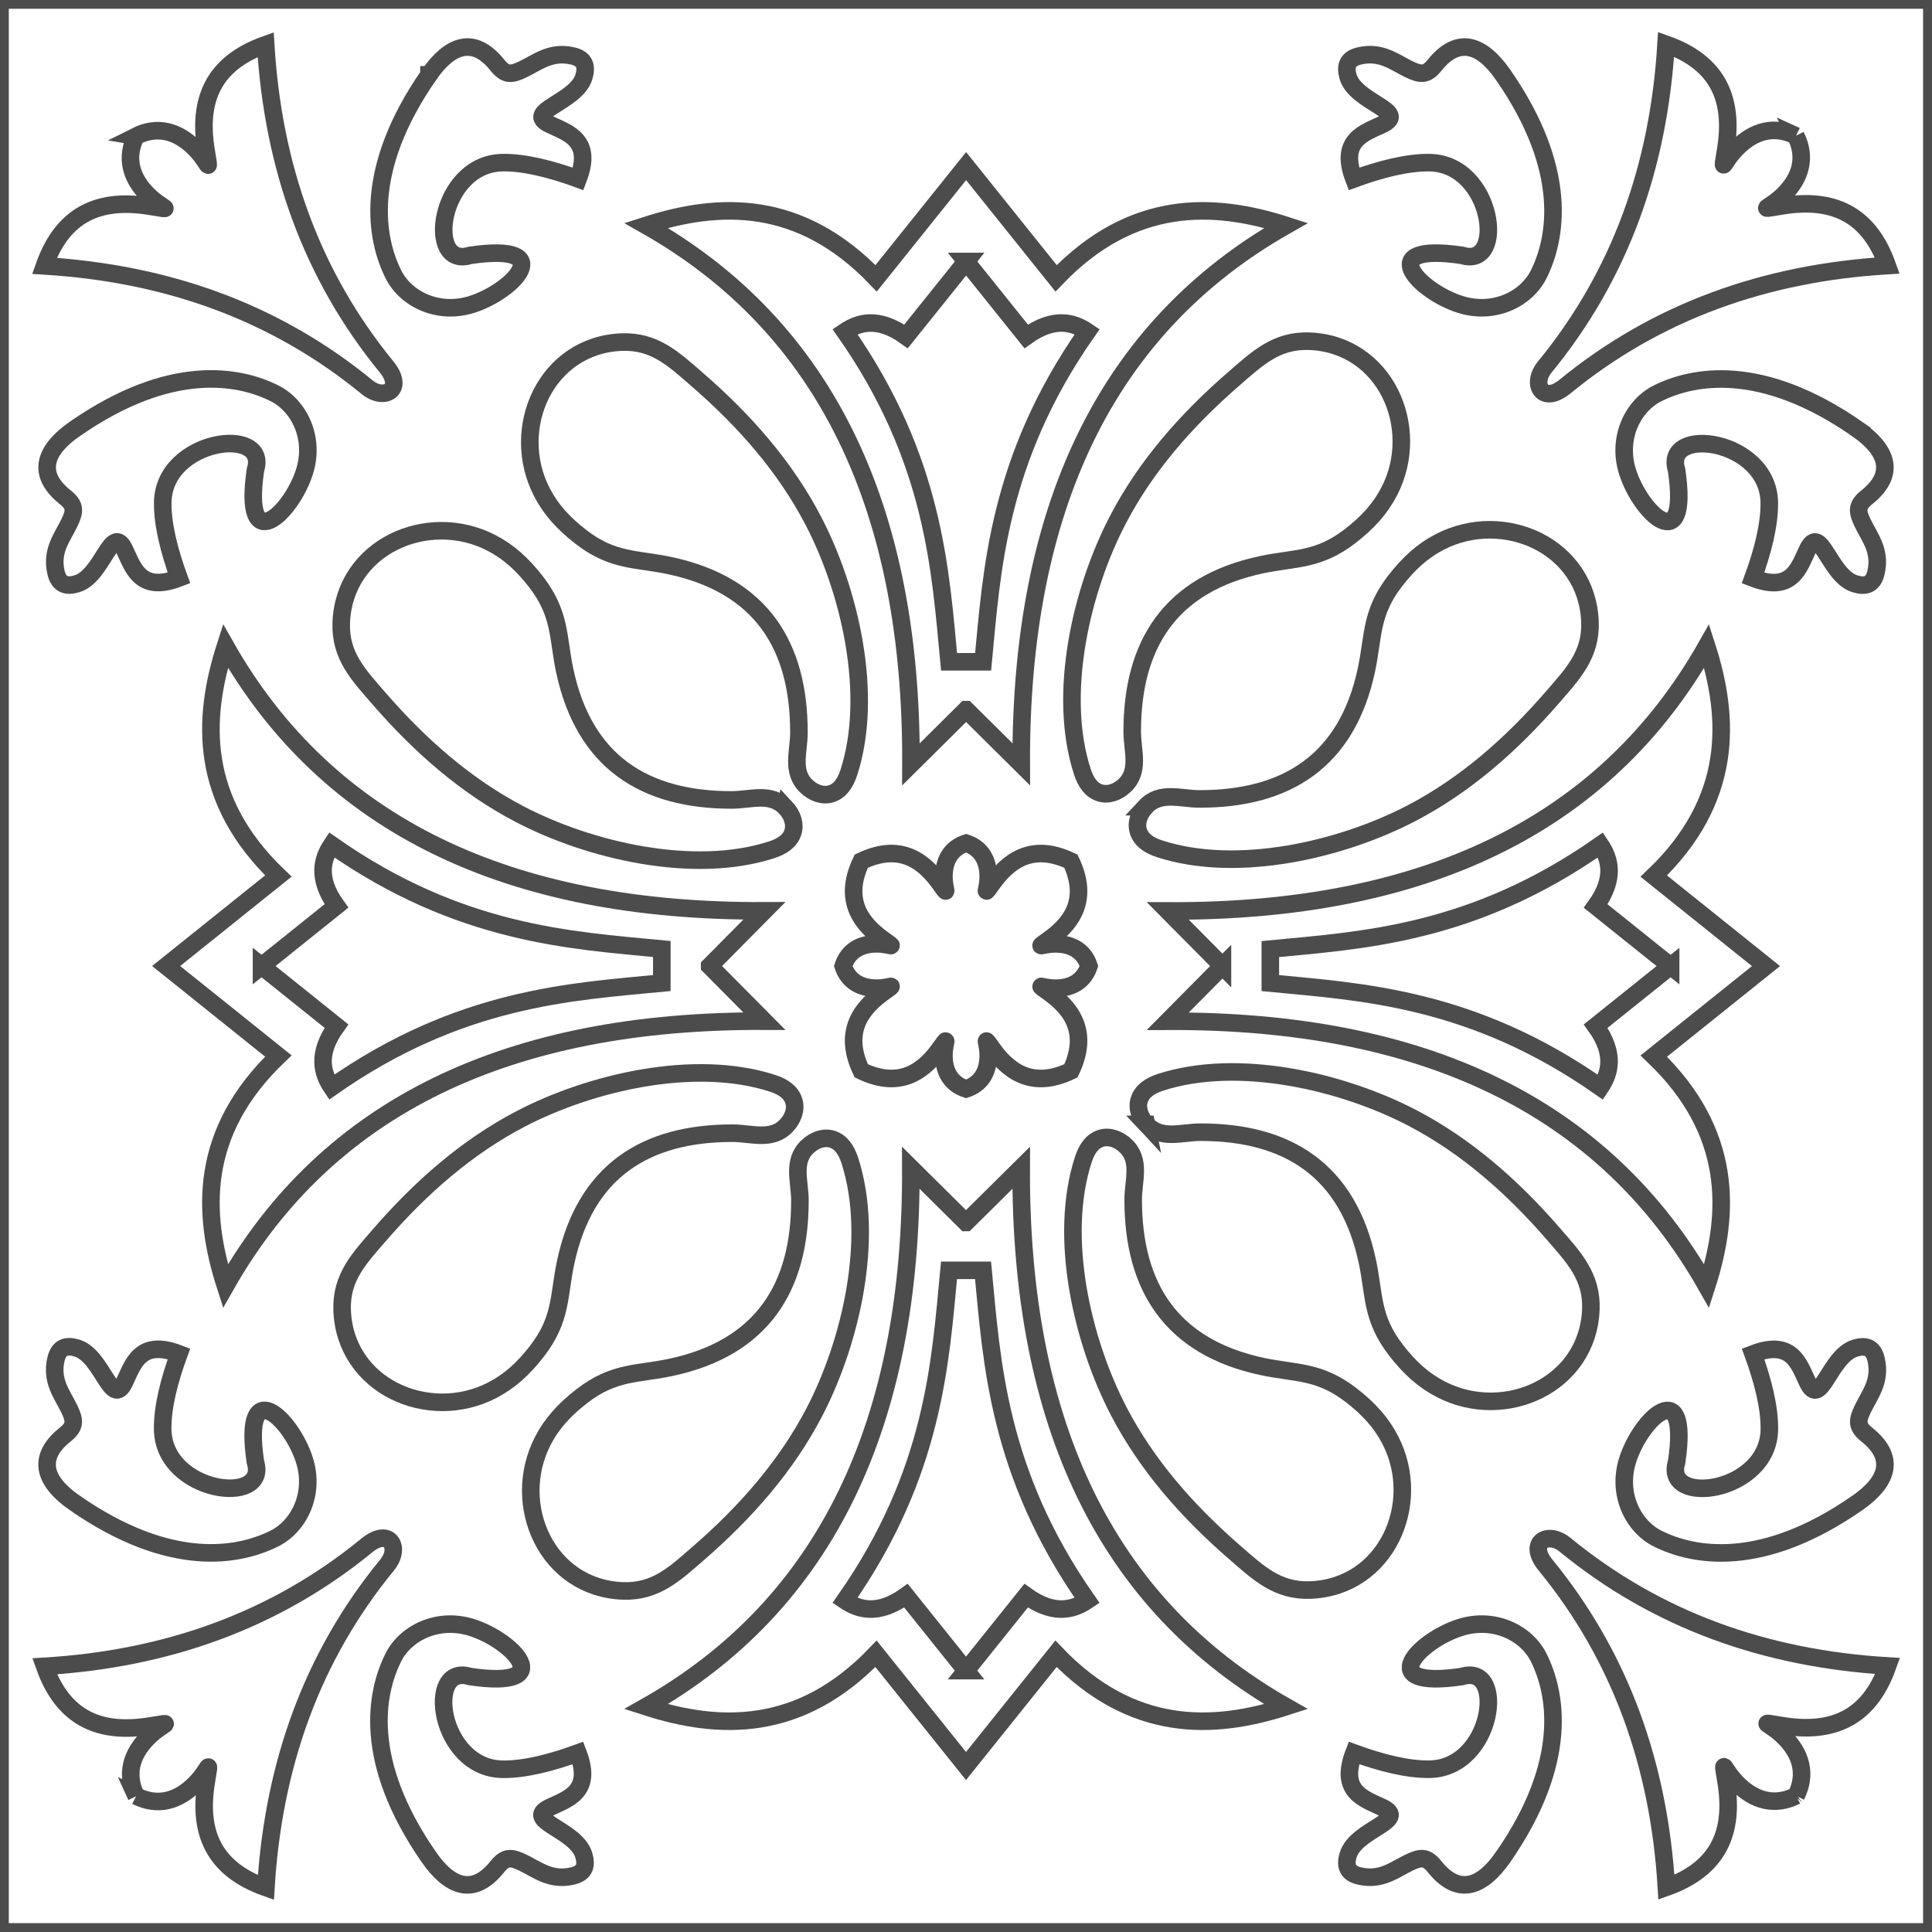
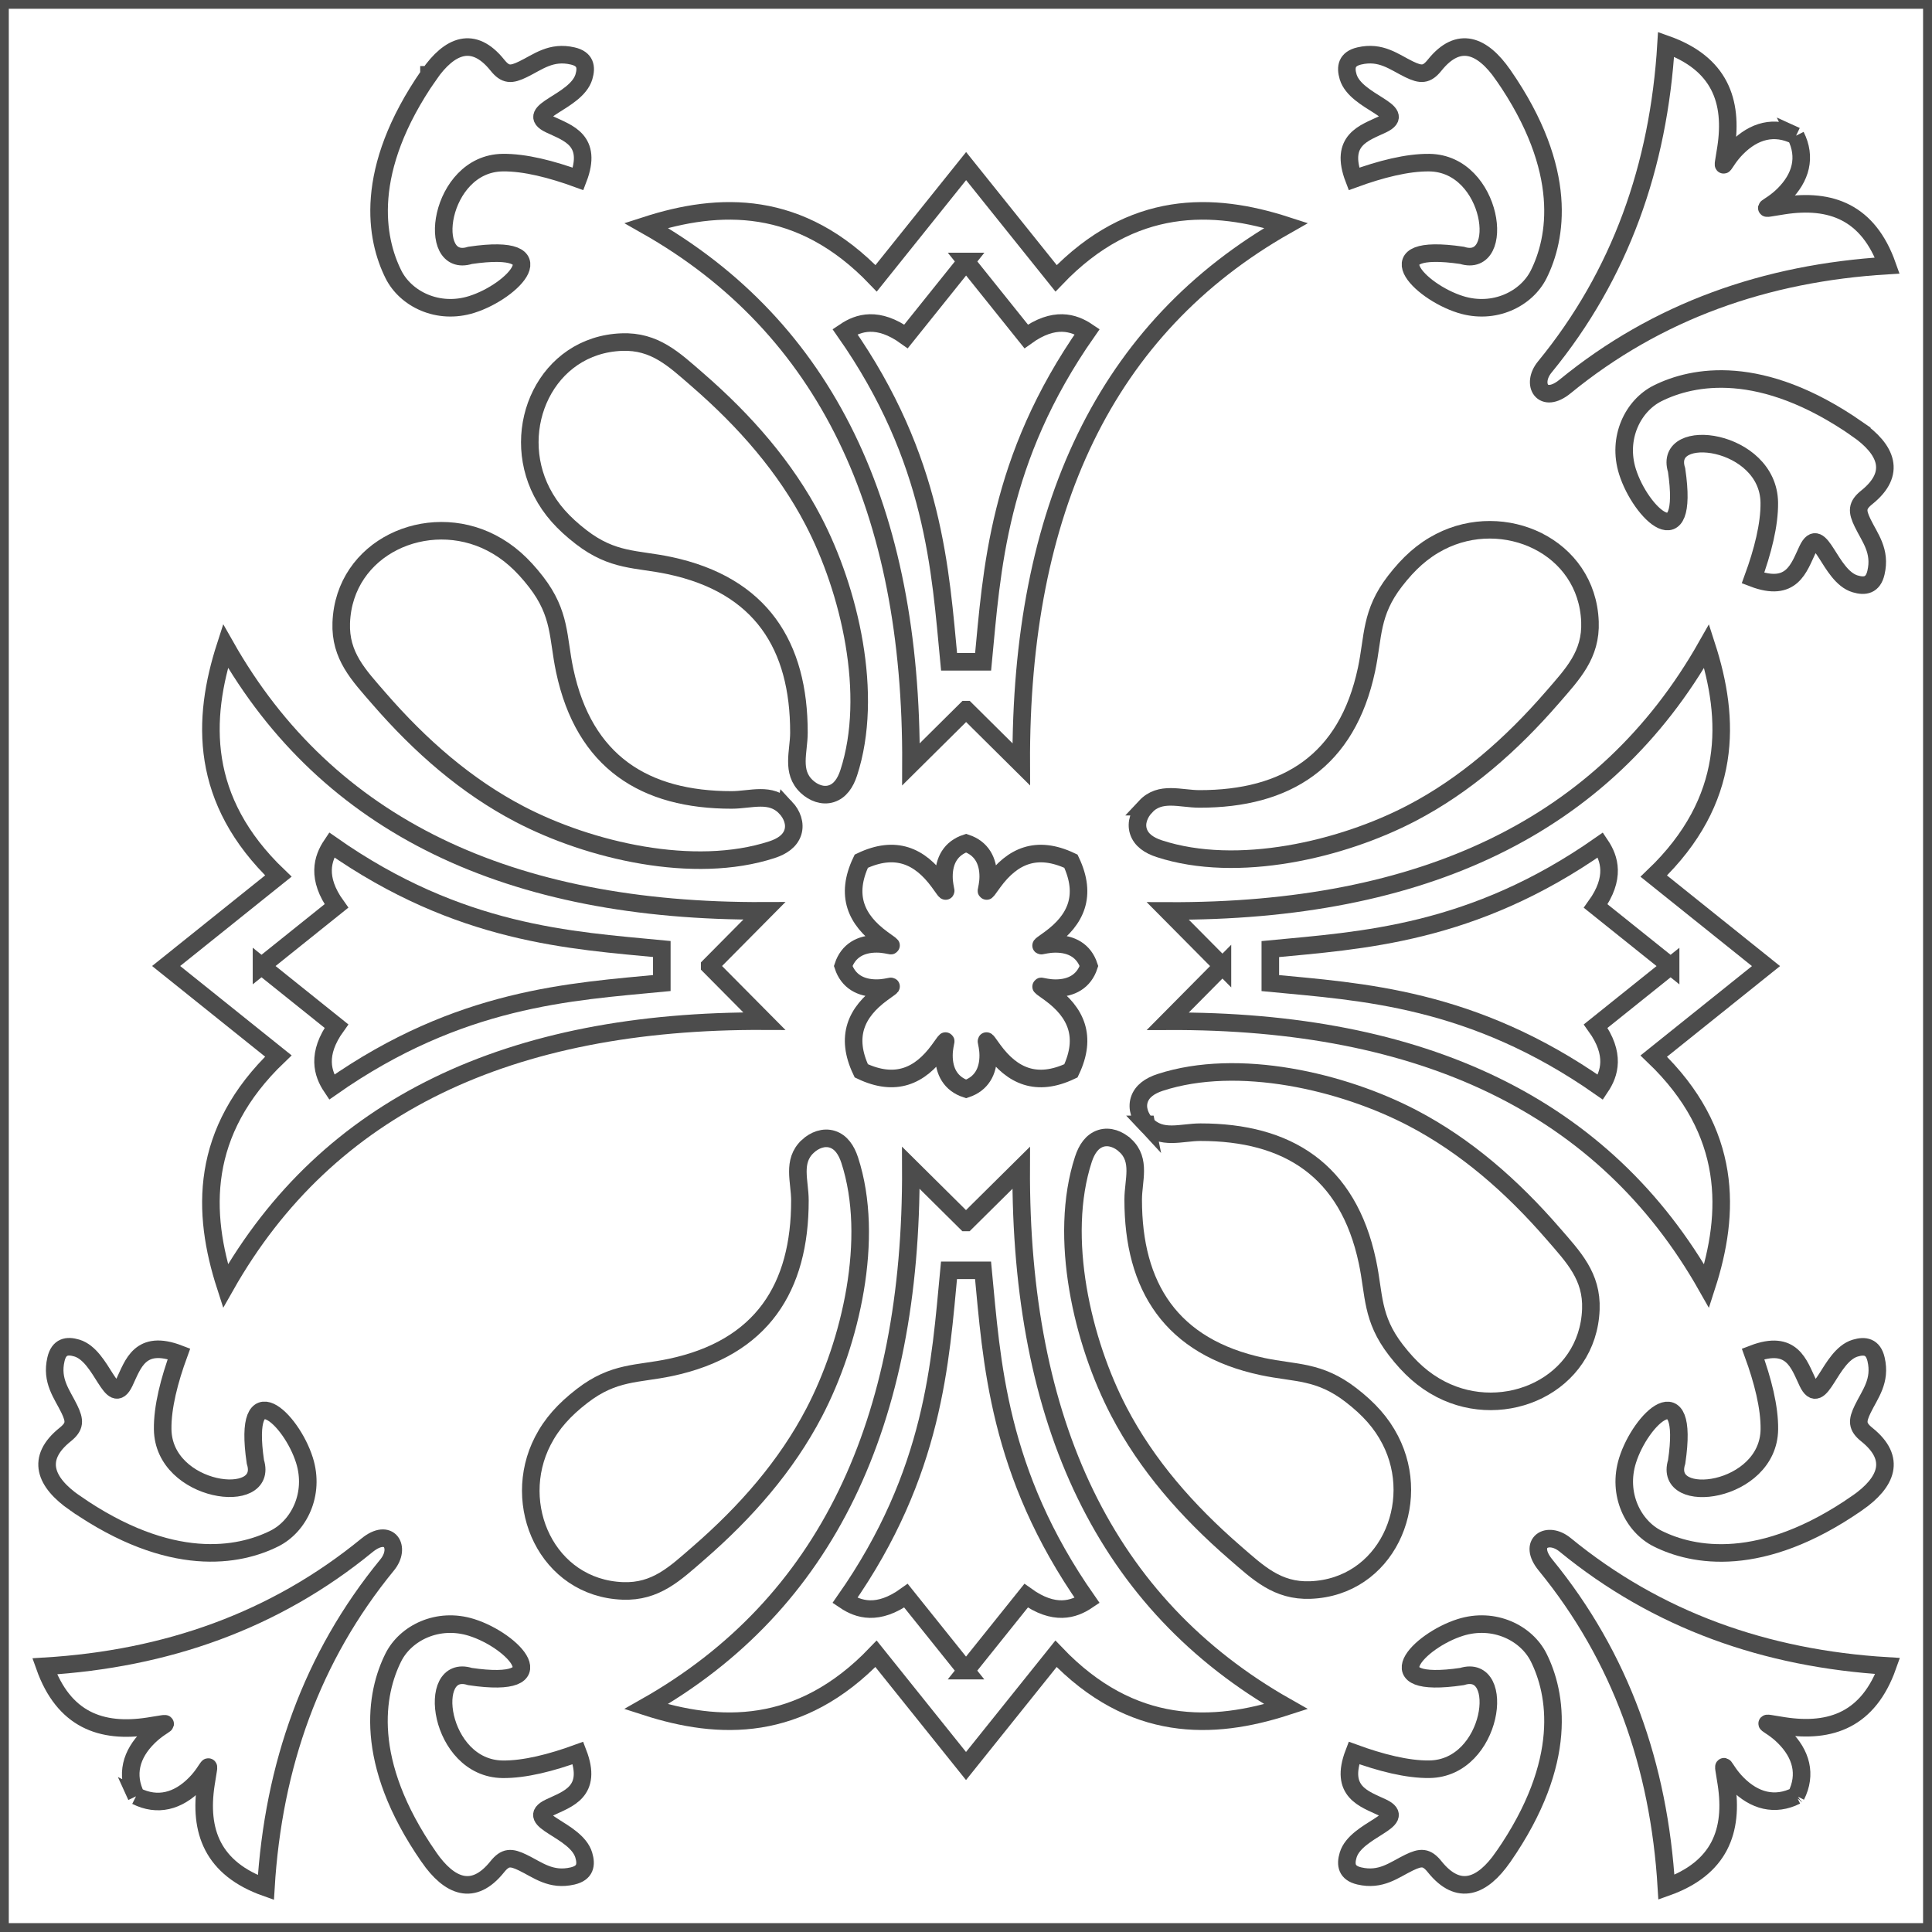
<svg xmlns="http://www.w3.org/2000/svg" xml:space="preserve" width="110px" height="110px" style="shape-rendering:geometricPrecision; text-rendering:geometricPrecision; image-rendering:optimizeQuality; fill-rule:evenodd; clip-rule:evenodd" viewBox="0 0 110 110">
  <rect x="0" y="0" width="110" height="110" fill="#808080" stroke="none" />
  <defs>
    <style type="text/css">
   
    .str0 {stroke:#4C4C4C;stroke-width:1}
    .fil0 {fill:white}
   
  </style>
  </defs>
  <g id="Capa_x0020_1">
    <g id="_198306448">
      <polygon id="_198290944" class="fil0 str0" points="0.009,109.999 110.001,109.999 110.001,0.002 0.009,0.002 " />
      <polygon id="_198291016" class="fil0 str0" points="110.001,-0.001 110.001,109.995 0.009,109.995 0.009,-0.001 " />
      <polygon id="_198291088" class="fil0 str0" points="0.006,109.995 109.998,109.995 109.998,-0.001 0.006,-0.001 " />
      <polygon id="_198291160" class="fil0 str0" points="0.004,109.995 0.004,-0.001 109.995,-0.001 109.995,109.995 " />
      <polygon id="_198291232" class="fil0 str0" points="0.001,109.995 109.992,109.995 109.992,-0.001 0.001,-0.001 " />
      <path id="_198291304" class="fil0 str0" d="M55.006 40.405l-3.139 3.113c0.064,-14.514 -4.814,-24.866 -15.081,-30.683 4.145,-1.339 8.769,-1.514 13.097,3.011l5.123 -6.39 5.123 6.39c4.329,-4.525 8.953,-4.35 13.097,-3.011 -10.266,5.817 -15.144,16.169 -15.081,30.683l-3.139 -3.113z" />
      <path id="_198291376" class="fil0 str0" d="M40.406 55.001l3.113 3.139c-14.514,-0.064 -24.865,4.814 -30.682,15.081 -1.339,-4.145 -1.514,-8.769 3.011,-13.097l-6.39 -5.123 6.39 -5.123c-4.525,-4.329 -4.35,-8.954 -3.011,-13.099 5.817,10.266 16.168,15.146 30.682,15.081l-3.113 3.141z" />
      <path id="_198291448" class="fil0 str0" d="M55.001 69.601l3.141 -3.112c-0.065,14.514 4.814,24.865 15.079,30.682 -4.146,1.339 -8.769,1.514 -13.097,-3.011l-5.123 6.39 -5.123 -6.39c-4.329,4.525 -8.952,4.35 -13.097,3.011 10.266,-5.817 15.146,-16.168 15.079,-30.682l3.139 3.112 0.001 0z" />
      <path id="_198291520" class="fil0 str0" d="M69.601 55.005l-3.112 -3.139c14.512,0.065 24.864,-4.814 30.681,-15.081 1.339,4.145 1.514,8.769 -3.011,13.097l6.39 5.123 -6.39 5.124c4.525,4.329 4.35,8.953 3.011,13.097 -5.817,-10.266 -16.168,-15.146 -30.681,-15.081l3.112 -3.141z" />
      <path id="_198291592" class="fil0 str0" d="M55.006 14.887l-3.421 4.267c-1.606,-1.156 -2.714,-0.787 -3.478,-0.274 5.115,7.296 5.432,13.634 5.929,18.8l1.939 0c0.497,-5.166 0.815,-11.504 5.929,-18.8 -0.764,-0.513 -1.872,-0.882 -3.478,0.274l-3.421 -4.267 0 0z" />
      <path id="_198291664" class="fil0 str0" d="M14.889 55.001l4.267 3.421c-1.156,1.606 -0.787,2.714 -0.274,3.478 7.296,-5.115 13.634,-5.432 18.799,-5.929l0 -1.939c-5.165,-0.497 -11.503,-0.815 -18.799,-5.929 -0.513,0.764 -0.882,1.872 0.274,3.478l-4.267 3.421 0 0z" />
      <path id="_198291736" class="fil0 str0" d="M55.001 95.119l3.421 -4.267c1.606,1.156 2.714,0.787 3.478,0.274 -5.114,-7.296 -5.432,-13.634 -5.929,-18.799l-1.939 0c-0.496,5.165 -0.814,11.503 -5.928,18.799 0.764,0.513 1.872,0.882 3.478,-0.274l3.419 4.267 0 0z" />
      <path id="_198291808" class="fil0 str0" d="M95.118 55.005l-4.267 -3.419c1.156,-1.607 0.787,-2.714 0.273,-3.48 -7.293,5.115 -13.633,5.433 -18.797,5.93l0 1.938c5.166,0.497 11.504,0.815 18.797,5.93 0.513,-0.765 0.882,-1.873 -0.273,-3.48l4.267 -3.421 0 0z" />
      <path id="_198291880" class="fil0 str0" d="M44.734 45.986c0.365,0.39 0.56,0.915 0.41,1.396 -0.158,0.504 -0.619,0.808 -1.189,0.995 -4.452,1.453 -10.4,0.05 -14.368,-2.023 -3.035,-1.585 -5.658,-3.872 -8.02,-6.597 -1.152,-1.329 -2.208,-2.418 -2.138,-4.299 0.162,-4.309 4.903,-6.431 8.544,-4.552 0.987,0.509 1.769,1.217 2.555,2.232 1.404,1.82 1.224,3.149 1.623,5.033 1.107,5.225 4.563,7.377 9.51,7.374 1.09,-0.001 2.231,-0.459 3.073,0.443l0 -0.001z" />
      <path id="_198291952" class="fil0 str0" d="M45.987 65.273c0.39,-0.365 0.915,-0.56 1.396,-0.41 0.504,0.158 0.808,0.619 0.995,1.189 1.453,4.453 0.05,10.401 -2.023,14.37 -1.585,3.035 -3.872,5.658 -6.597,8.02 -1.329,1.152 -2.418,2.208 -4.299,2.138 -4.309,-0.162 -6.431,-4.903 -4.551,-8.545 0.509,-0.986 1.217,-1.769 2.232,-2.554 1.819,-1.406 3.149,-1.225 5.033,-1.624 5.224,-1.107 7.376,-4.561 7.371,-9.51 -0.001,-1.09 -0.458,-2.231 0.443,-3.073z" />
      <path id="_198292024" class="fil0 str0" d="M65.273 64.02c-0.364,-0.39 -0.56,-0.915 -0.409,-1.396 0.158,-0.503 0.618,-0.808 1.187,-0.995 4.453,-1.453 10.401,-0.05 14.368,2.023 3.035,1.586 5.659,3.872 8.021,6.598 1.15,1.328 2.208,2.418 2.137,4.299 -0.162,4.308 -4.902,6.431 -8.544,4.551 -0.986,-0.509 -1.769,-1.217 -2.554,-2.232 -1.406,-1.819 -1.224,-3.149 -1.624,-5.033 -1.107,-5.225 -4.561,-7.376 -9.51,-7.373 -1.088,0.001 -2.231,0.458 -3.073,-0.443l0.001 0z" />
-       <path id="_198292096" class="fil0 str0" d="M64.021 44.733c-0.39,0.365 -0.917,0.561 -1.396,0.41 -0.506,-0.158 -0.808,-0.619 -0.995,-1.189 -1.454,-4.452 -0.051,-10.4 2.022,-14.368 1.586,-3.037 3.872,-5.659 6.598,-8.021 1.328,-1.15 2.417,-2.208 4.298,-2.138 4.309,0.162 6.431,4.903 4.552,8.545 -0.509,0.986 -1.217,1.769 -2.232,2.554 -1.819,1.406 -3.149,1.225 -5.033,1.624 -5.224,1.107 -7.376,4.563 -7.371,9.51 0,1.09 0.457,2.231 -0.443,3.073z" />
      <path id="_198292168" class="fil0 str0" d="M45.931 44.783c0.39,0.365 0.915,0.56 1.396,0.41 0.504,-0.158 0.808,-0.619 0.995,-1.189 1.454,-4.453 0.051,-10.4 -2.023,-14.368 -1.585,-3.037 -3.871,-5.659 -6.597,-8.021 -1.328,-1.152 -2.418,-2.208 -4.299,-2.138 -4.308,0.162 -6.43,4.903 -4.551,8.545 0.509,0.986 1.217,1.769 2.232,2.554 1.819,1.406 3.149,1.225 5.033,1.624 5.224,1.107 7.376,4.563 7.371,9.51 0,1.09 -0.458,2.231 0.443,3.073z" />
-       <path id="_198292240" class="fil0 str0" d="M44.785 64.076c0.365,-0.39 0.56,-0.915 0.41,-1.396 -0.158,-0.504 -0.619,-0.808 -1.189,-0.995 -4.452,-1.454 -10.4,-0.051 -14.368,2.023 -3.035,1.585 -5.658,3.872 -8.02,6.597 -1.152,1.329 -2.208,2.418 -2.138,4.299 0.162,4.309 4.903,6.431 8.544,4.551 0.986,-0.509 1.769,-1.217 2.555,-2.232 1.404,-1.819 1.224,-3.149 1.623,-5.033 1.107,-5.224 4.563,-7.376 9.51,-7.371 1.09,0.001 2.231,0.458 3.073,-0.443z" />
      <path id="_198299248" class="fil0 str0" d="M64.076 65.223c-0.39,-0.364 -0.915,-0.56 -1.396,-0.41 -0.504,0.159 -0.808,0.619 -0.995,1.189 -1.453,4.453 -0.05,10.401 2.023,14.37 1.585,3.035 3.872,5.658 6.597,8.02 1.329,1.152 2.418,2.209 4.299,2.138 4.309,-0.162 6.431,-4.903 4.551,-8.544 -0.509,-0.987 -1.217,-1.77 -2.232,-2.555 -1.819,-1.404 -3.149,-1.225 -5.033,-1.623 -5.224,-1.108 -7.376,-4.563 -7.371,-9.512 0.001,-1.089 0.458,-2.231 -0.443,-3.073z" />
      <path id="_198299200" class="fil0 str0" d="M65.223 45.93c-0.364,0.39 -0.56,0.917 -0.409,1.396 0.158,0.506 0.618,0.808 1.187,0.995 4.453,1.454 10.401,0.051 14.368,-2.022 3.037,-1.586 5.659,-3.872 8.022,-6.598 1.149,-1.328 2.208,-2.418 2.135,-4.299 -0.159,-4.309 -4.902,-6.431 -8.544,-4.551 -0.986,0.509 -1.769,1.217 -2.554,2.232 -1.404,1.819 -1.224,3.149 -1.623,5.033 -1.108,5.224 -4.561,7.376 -9.512,7.371 -1.088,0 -2.231,-0.457 -3.073,0.443l0.001 0z" />
      <path id="_198299152" class="fil0 str0" d="M102.267 102.241c-1.217,0.611 -2.381,0.293 -3.357,-0.694 -0.863,-0.873 -0.867,-1.626 -0.617,0.007 0.41,2.68 -0.364,4.815 -3.415,5.899 -0.419,-6.94 -2.597,-13.107 -6.881,-18.345 -1.051,-1.283 0.125,-1.963 1.11,-1.156 5.244,4.298 11.419,6.483 18.369,6.902 -1.082,3.052 -3.217,3.823 -5.899,3.415 -1.632,-0.252 -0.88,-0.247 -0.007,0.617 0.989,0.976 1.306,2.139 0.694,3.358l0.001 -0.001z" />
      <path id="_198296368" class="fil0 str0" d="M102.244 7.733c0.612,1.218 0.293,2.381 -0.694,3.358 -0.873,0.862 -1.625,0.866 0.007,0.615 2.681,-0.41 4.817,0.363 5.899,3.415 -6.939,0.42 -13.106,2.597 -18.345,6.882 -1.283,1.051 -1.962,-0.128 -1.156,-1.11 4.299,-5.245 6.483,-11.42 6.904,-18.371 3.051,1.082 3.823,3.217 3.413,5.899 -0.25,1.633 -0.247,0.88 0.617,0.007 0.976,-0.987 2.14,-1.305 3.357,-0.694l0 0z" />
-       <path id="_198301624" class="fil0 str0" d="M7.739 7.753c1.217,-0.612 2.381,-0.293 3.357,0.694 0.863,0.873 0.867,1.626 0.617,-0.007 -0.41,-2.681 0.363,-4.817 3.413,-5.9 0.42,6.94 2.597,13.108 6.882,18.348 1.051,1.283 -0.126,1.962 -1.11,1.155 -5.244,-4.299 -11.42,-6.482 -18.37,-6.904 1.082,-3.051 3.217,-3.823 5.899,-3.413 1.632,0.25 0.88,0.247 0.007,-0.615 -0.989,-0.977 -1.306,-2.141 -0.694,-3.358l0 0z" />
      <path id="_198306928" class="fil0 str0" d="M7.754 102.26c-0.611,-1.217 -0.293,-2.381 0.694,-3.357 0.873,-0.863 1.626,-0.867 -0.007,-0.617 -2.68,0.41 -4.815,-0.363 -5.899,-3.413 6.939,-0.42 13.107,-2.597 18.346,-6.884 1.282,-1.05 1.962,0.128 1.155,1.111 -4.299,5.244 -6.482,11.42 -6.904,18.371 -3.051,-1.083 -3.823,-3.219 -3.413,-5.9 0.25,-1.632 0.247,-0.88 -0.615,-0.007 -0.976,0.989 -2.14,1.306 -3.358,0.694l0 0z" />
      <path id="_198306880" class="fil0 str0" d="M105.741 85.577c-5.477,3.802 -9.37,3.017 -11.357,2.027 -1.402,-0.698 -2.322,-2.536 -1.717,-4.459 0.746,-2.376 3.546,-5.021 2.795,0.089 -0.806,2.564 5.23,1.792 5.278,-1.851 0.018,-1.257 -0.376,-2.791 -0.927,-4.299 2.223,-0.853 2.615,0.6 3.103,1.618 0.745,1.56 1.239,-1.506 2.711,-1.945 0.557,-0.167 1.02,-0.087 1.188,0.635 0.289,1.238 -0.343,1.975 -0.757,2.829 -0.331,0.68 -0.337,1.004 0.234,1.462 1.7,1.363 1.139,2.72 -0.55,3.894l0 0z" />
      <path id="_198306832" class="fil0 str0" d="M85.58 4.259c3.802,5.478 3.017,9.37 2.028,11.358 -0.699,1.402 -2.537,2.322 -4.46,1.717 -2.376,-0.748 -5.022,-3.546 0.089,-2.796 2.563,0.807 1.791,-5.229 -1.852,-5.278 -1.257,-0.018 -2.791,0.377 -4.298,0.928 -0.853,-2.224 0.599,-2.616 1.619,-3.103 1.559,-0.745 -1.508,-1.24 -1.948,-2.709 -0.167,-0.559 -0.086,-1.023 0.635,-1.191 1.24,-0.289 1.975,0.343 2.83,0.758 0.68,0.33 1.004,0.335 1.461,-0.235 1.364,-1.7 2.72,-1.139 3.894,0.55l0.001 0z" />
-       <path id="_198306784" class="fil0 str0" d="M4.265 24.417c5.477,-3.803 9.37,-3.018 11.357,-2.028 1.402,0.699 2.322,2.537 1.717,4.46 -0.746,2.375 -3.545,5.021 -2.795,-0.09 0.806,-2.564 -5.23,-1.791 -5.278,1.852 -0.018,1.257 0.376,2.791 0.927,4.299 -2.223,0.852 -2.615,-0.6 -3.102,-1.619 -0.746,-1.559 -1.24,1.507 -2.712,1.946 -0.557,0.167 -1.02,0.086 -1.188,-0.635 -0.289,-1.239 0.343,-1.975 0.757,-2.83 0.331,-0.679 0.337,-1.004 -0.234,-1.461 -1.701,-1.363 -1.14,-2.72 0.55,-3.894l0 0z" />
      <path id="_198306736" class="fil0 str0" d="M24.417 105.734c-3.802,-5.477 -3.017,-9.37 -2.027,-11.357 0.698,-1.403 2.536,-2.322 4.459,-1.717 2.376,0.746 5.021,3.545 -0.089,2.795 -2.564,-0.806 -1.792,5.23 1.852,5.28 1.257,0.017 2.79,-0.377 4.298,-0.928 0.853,2.223 -0.6,2.615 -1.618,3.103 -1.56,0.745 1.506,1.24 1.945,2.711 0.167,0.557 0.087,1.02 -0.635,1.188 -1.238,0.289 -1.975,-0.343 -2.829,-0.757 -0.68,-0.331 -1.004,-0.335 -1.462,0.235 -1.363,1.701 -2.72,1.14 -3.894,-0.552l0 0z" />
      <path id="_198306688" class="fil0 str0" d="M85.58 105.734c3.802,-5.478 3.017,-9.37 2.028,-11.358 -0.699,-1.402 -2.537,-2.321 -4.46,-1.717 -2.376,0.748 -5.022,3.546 0.089,2.796 2.563,-0.807 1.791,5.229 -1.852,5.278 -1.257,0.018 -2.791,-0.377 -4.298,-0.928 -0.853,2.224 0.599,2.616 1.619,3.103 1.559,0.745 -1.508,1.24 -1.948,2.712 -0.167,0.556 -0.086,1.02 0.635,1.188 1.24,0.289 1.975,-0.343 2.83,-0.758 0.68,-0.33 1.004,-0.335 1.461,0.235 1.364,1.701 2.72,1.14 3.894,-0.55l0.001 0z" />
      <path id="_198306640" class="fil0 str0" d="M105.736 24.421c-5.477,-3.803 -9.369,-3.017 -11.357,-2.028 -1.402,0.699 -2.321,2.537 -1.717,4.46 0.748,2.376 3.546,5.022 2.796,-0.089 -0.807,-2.564 5.229,-1.791 5.278,1.852 0.017,1.257 -0.377,2.791 -0.928,4.298 2.223,0.853 2.615,-0.599 3.103,-1.618 0.745,-1.56 1.24,1.506 2.711,1.946 0.557,0.167 1.02,0.086 1.187,-0.635 0.291,-1.24 -0.343,-1.975 -0.757,-2.83 -0.331,-0.68 -0.335,-1.004 0.235,-1.461 1.7,-1.364 1.14,-2.72 -0.552,-3.894l0.001 -0.001z" />
      <path id="_198306592" class="fil0 str0" d="M24.425 4.26c-3.802,5.477 -3.017,9.37 -2.027,11.357 0.698,1.403 2.536,2.322 4.459,1.717 2.375,-0.746 5.021,-3.545 -0.09,-2.795 -2.563,0.806 -1.791,-5.23 1.852,-5.28 1.257,-0.017 2.791,0.377 4.299,0.928 0.852,-2.223 -0.6,-2.615 -1.619,-3.103 -1.559,-0.745 1.507,-1.24 1.946,-2.709 0.167,-0.559 0.086,-1.022 -0.635,-1.188 -1.239,-0.289 -1.975,0.343 -2.83,0.757 -0.679,0.331 -1.004,0.335 -1.461,-0.235 -1.363,-1.701 -2.72,-1.14 -3.894,0.552l0 -0.001z" />
      <path id="_198306544" class="fil0 str0" d="M4.261 85.572c5.477,3.803 9.37,3.018 11.357,2.028 1.403,-0.698 2.322,-2.536 1.717,-4.459 -0.746,-2.376 -3.545,-5.022 -2.795,0.089 0.807,2.563 -5.23,1.791 -5.278,-1.853 -0.018,-1.256 0.376,-2.791 0.928,-4.297 -2.224,-0.853 -2.616,0.599 -3.103,1.618 -0.745,1.559 -1.24,-1.506 -2.712,-1.946 -0.556,-0.167 -1.02,-0.086 -1.188,0.637 -0.289,1.237 0.343,1.975 0.758,2.829 0.33,0.68 0.335,1.003 -0.235,1.461 -1.7,1.363 -1.139,2.721 0.55,3.894l0 0z" />
      <path id="_198306496" class="fil0 str0" d="M49.038 60.968c1.958,0.933 3.337,0.288 4.411,-1.175 0.656,-0.892 0.3,-0.534 0.295,0.289 -0.006,0.928 0.396,1.632 1.261,1.918 0.866,-0.287 1.267,-0.99 1.261,-1.918 -0.005,-0.822 -0.361,-1.181 0.295,-0.289 1.075,1.463 2.452,2.109 4.413,1.176 0.931,-1.958 0.287,-3.337 -1.179,-4.411 -0.893,-0.656 -0.534,-0.3 0.289,-0.295 0.928,0.005 1.632,-0.396 1.918,-1.263 -0.287,-0.866 -0.99,-1.266 -1.918,-1.26 -0.822,0.004 -1.182,0.359 -0.289,-0.296 1.465,-1.075 2.109,-2.453 1.179,-4.411 -1.961,-0.933 -3.338,-0.287 -4.413,1.178 -0.657,0.892 -0.301,0.534 -0.295,-0.289 0.005,-0.93 -0.396,-1.632 -1.261,-1.919 -0.866,0.288 -1.267,0.99 -1.261,1.919 0.005,0.823 0.359,1.181 -0.295,0.289 -1.076,-1.465 -2.453,-2.112 -4.411,-1.179 -0.933,1.958 -0.287,3.335 1.176,4.411 0.893,0.656 0.534,0.301 -0.288,0.295 -0.93,-0.005 -1.632,0.396 -1.919,1.263 0.287,0.866 0.99,1.267 1.919,1.26 0.821,-0.004 1.181,-0.359 0.288,0.296 -1.463,1.075 -2.109,2.453 -1.176,4.411z" />
    </g>
  </g>
</svg>